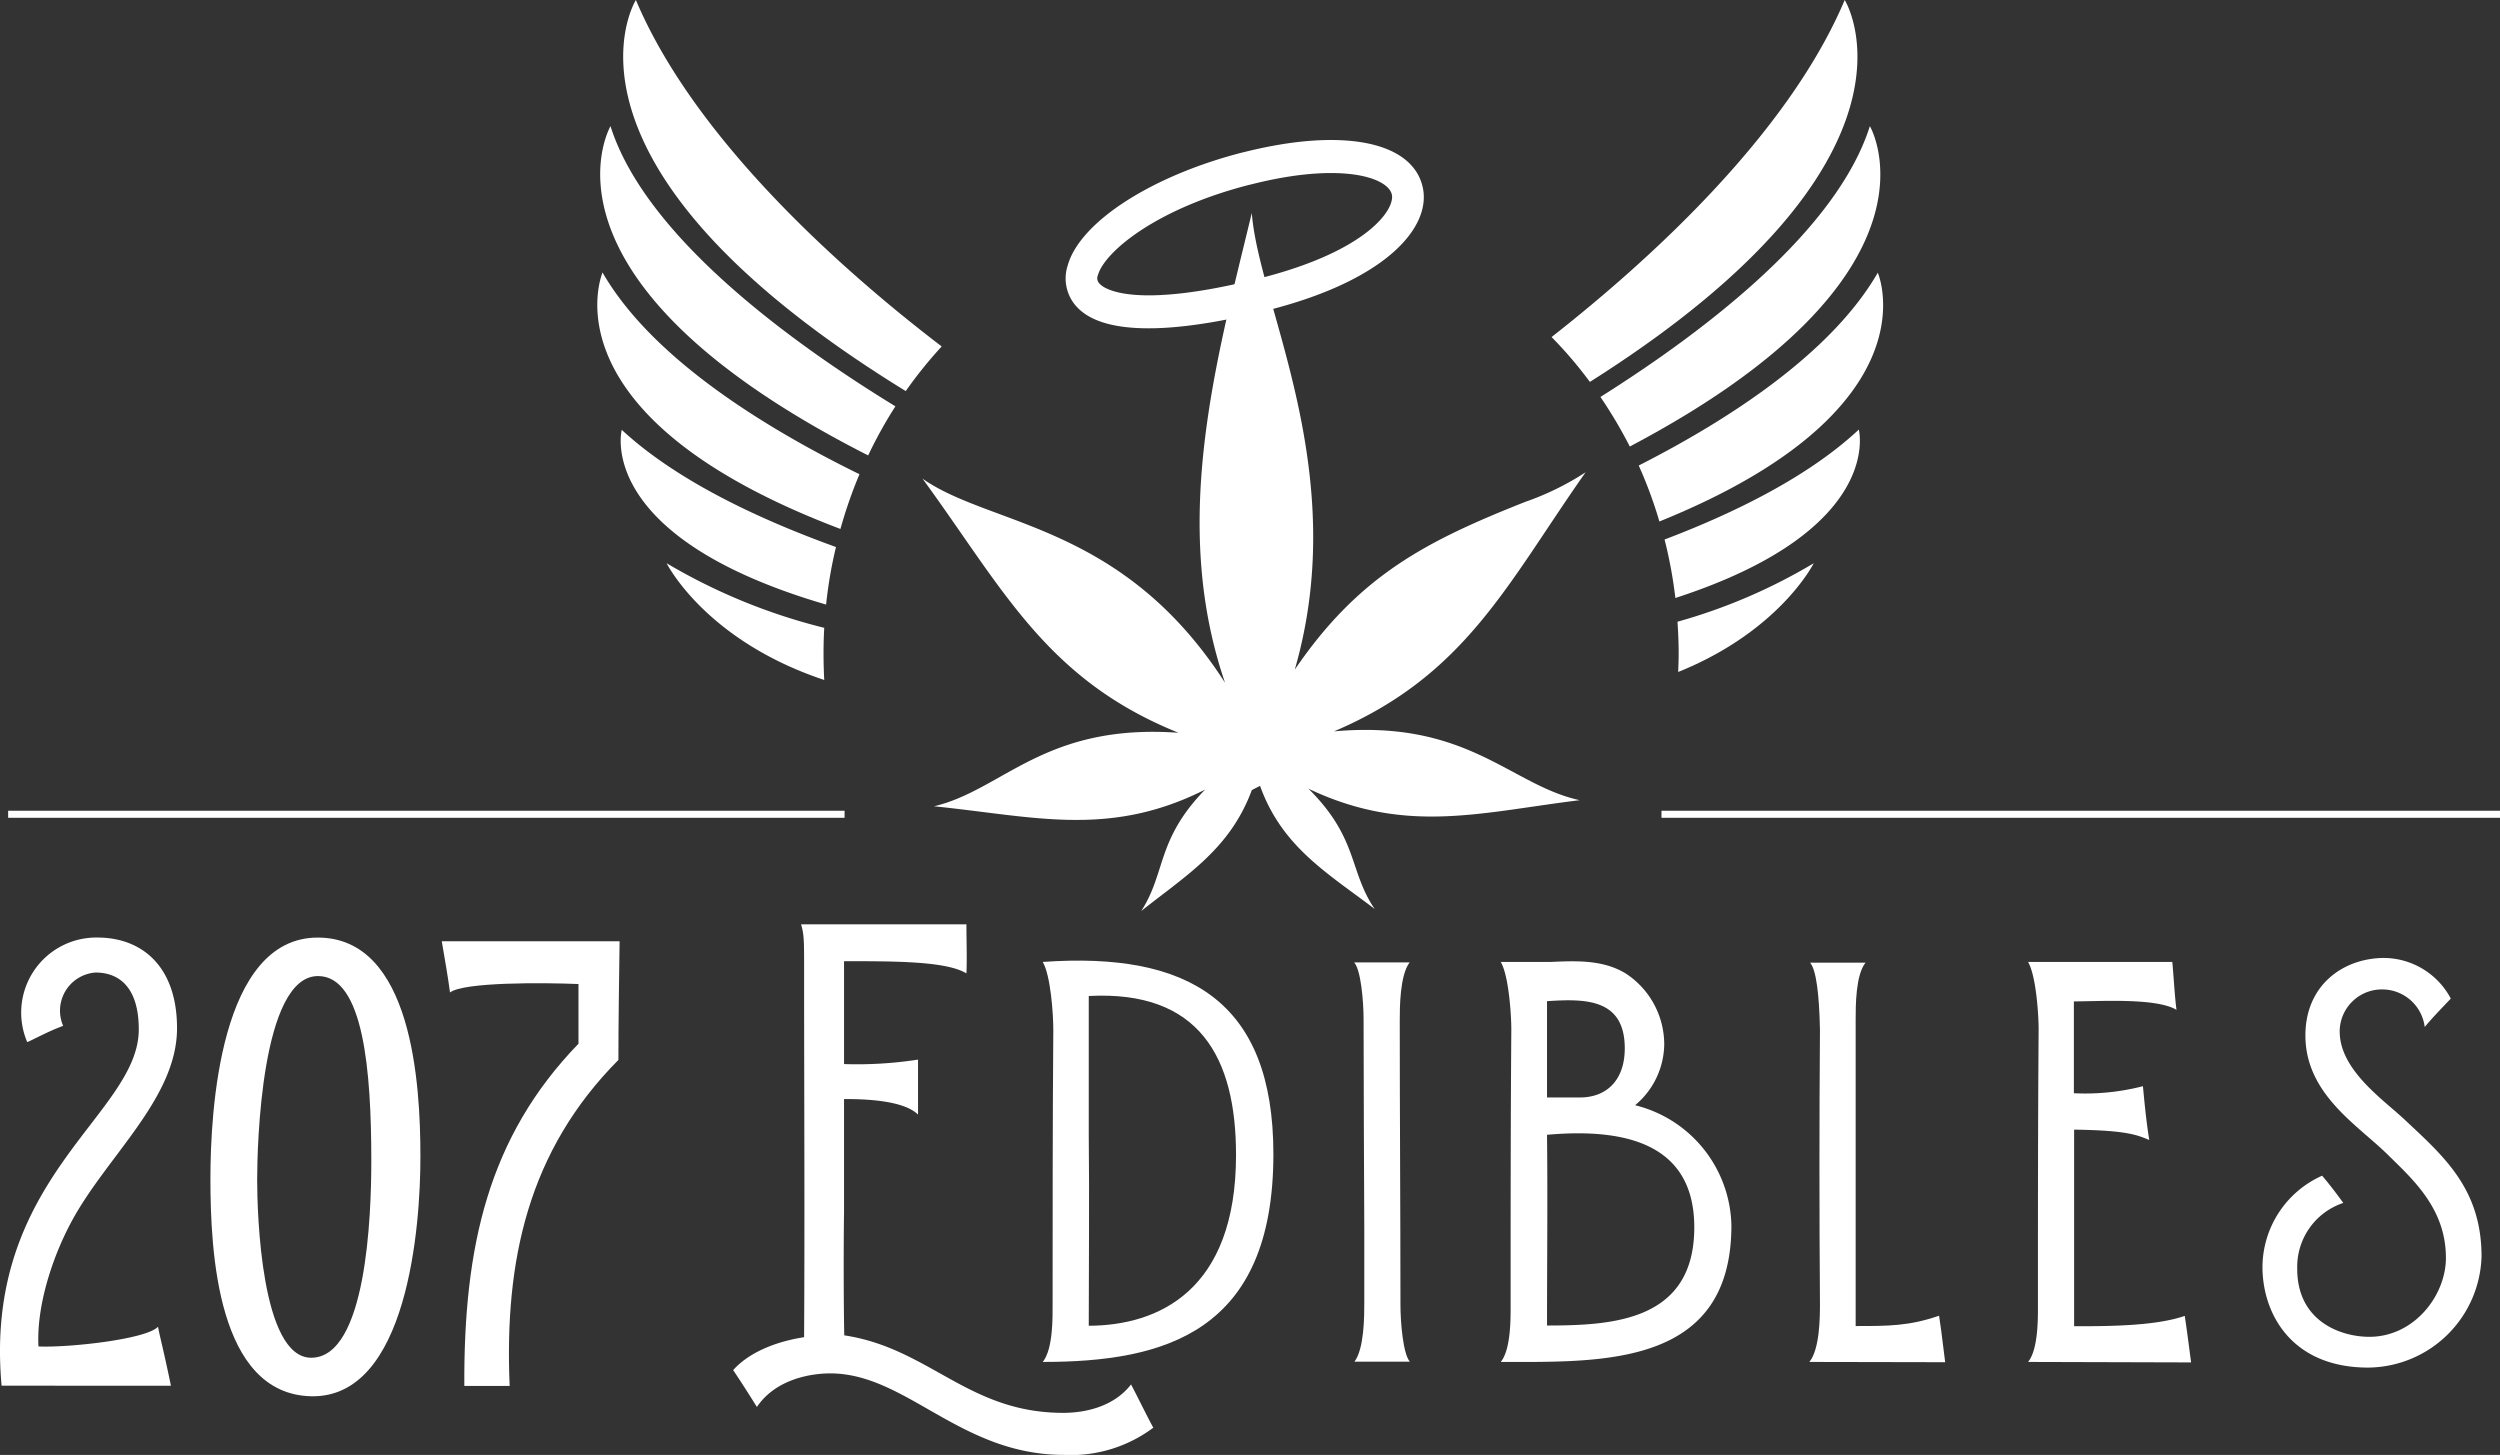
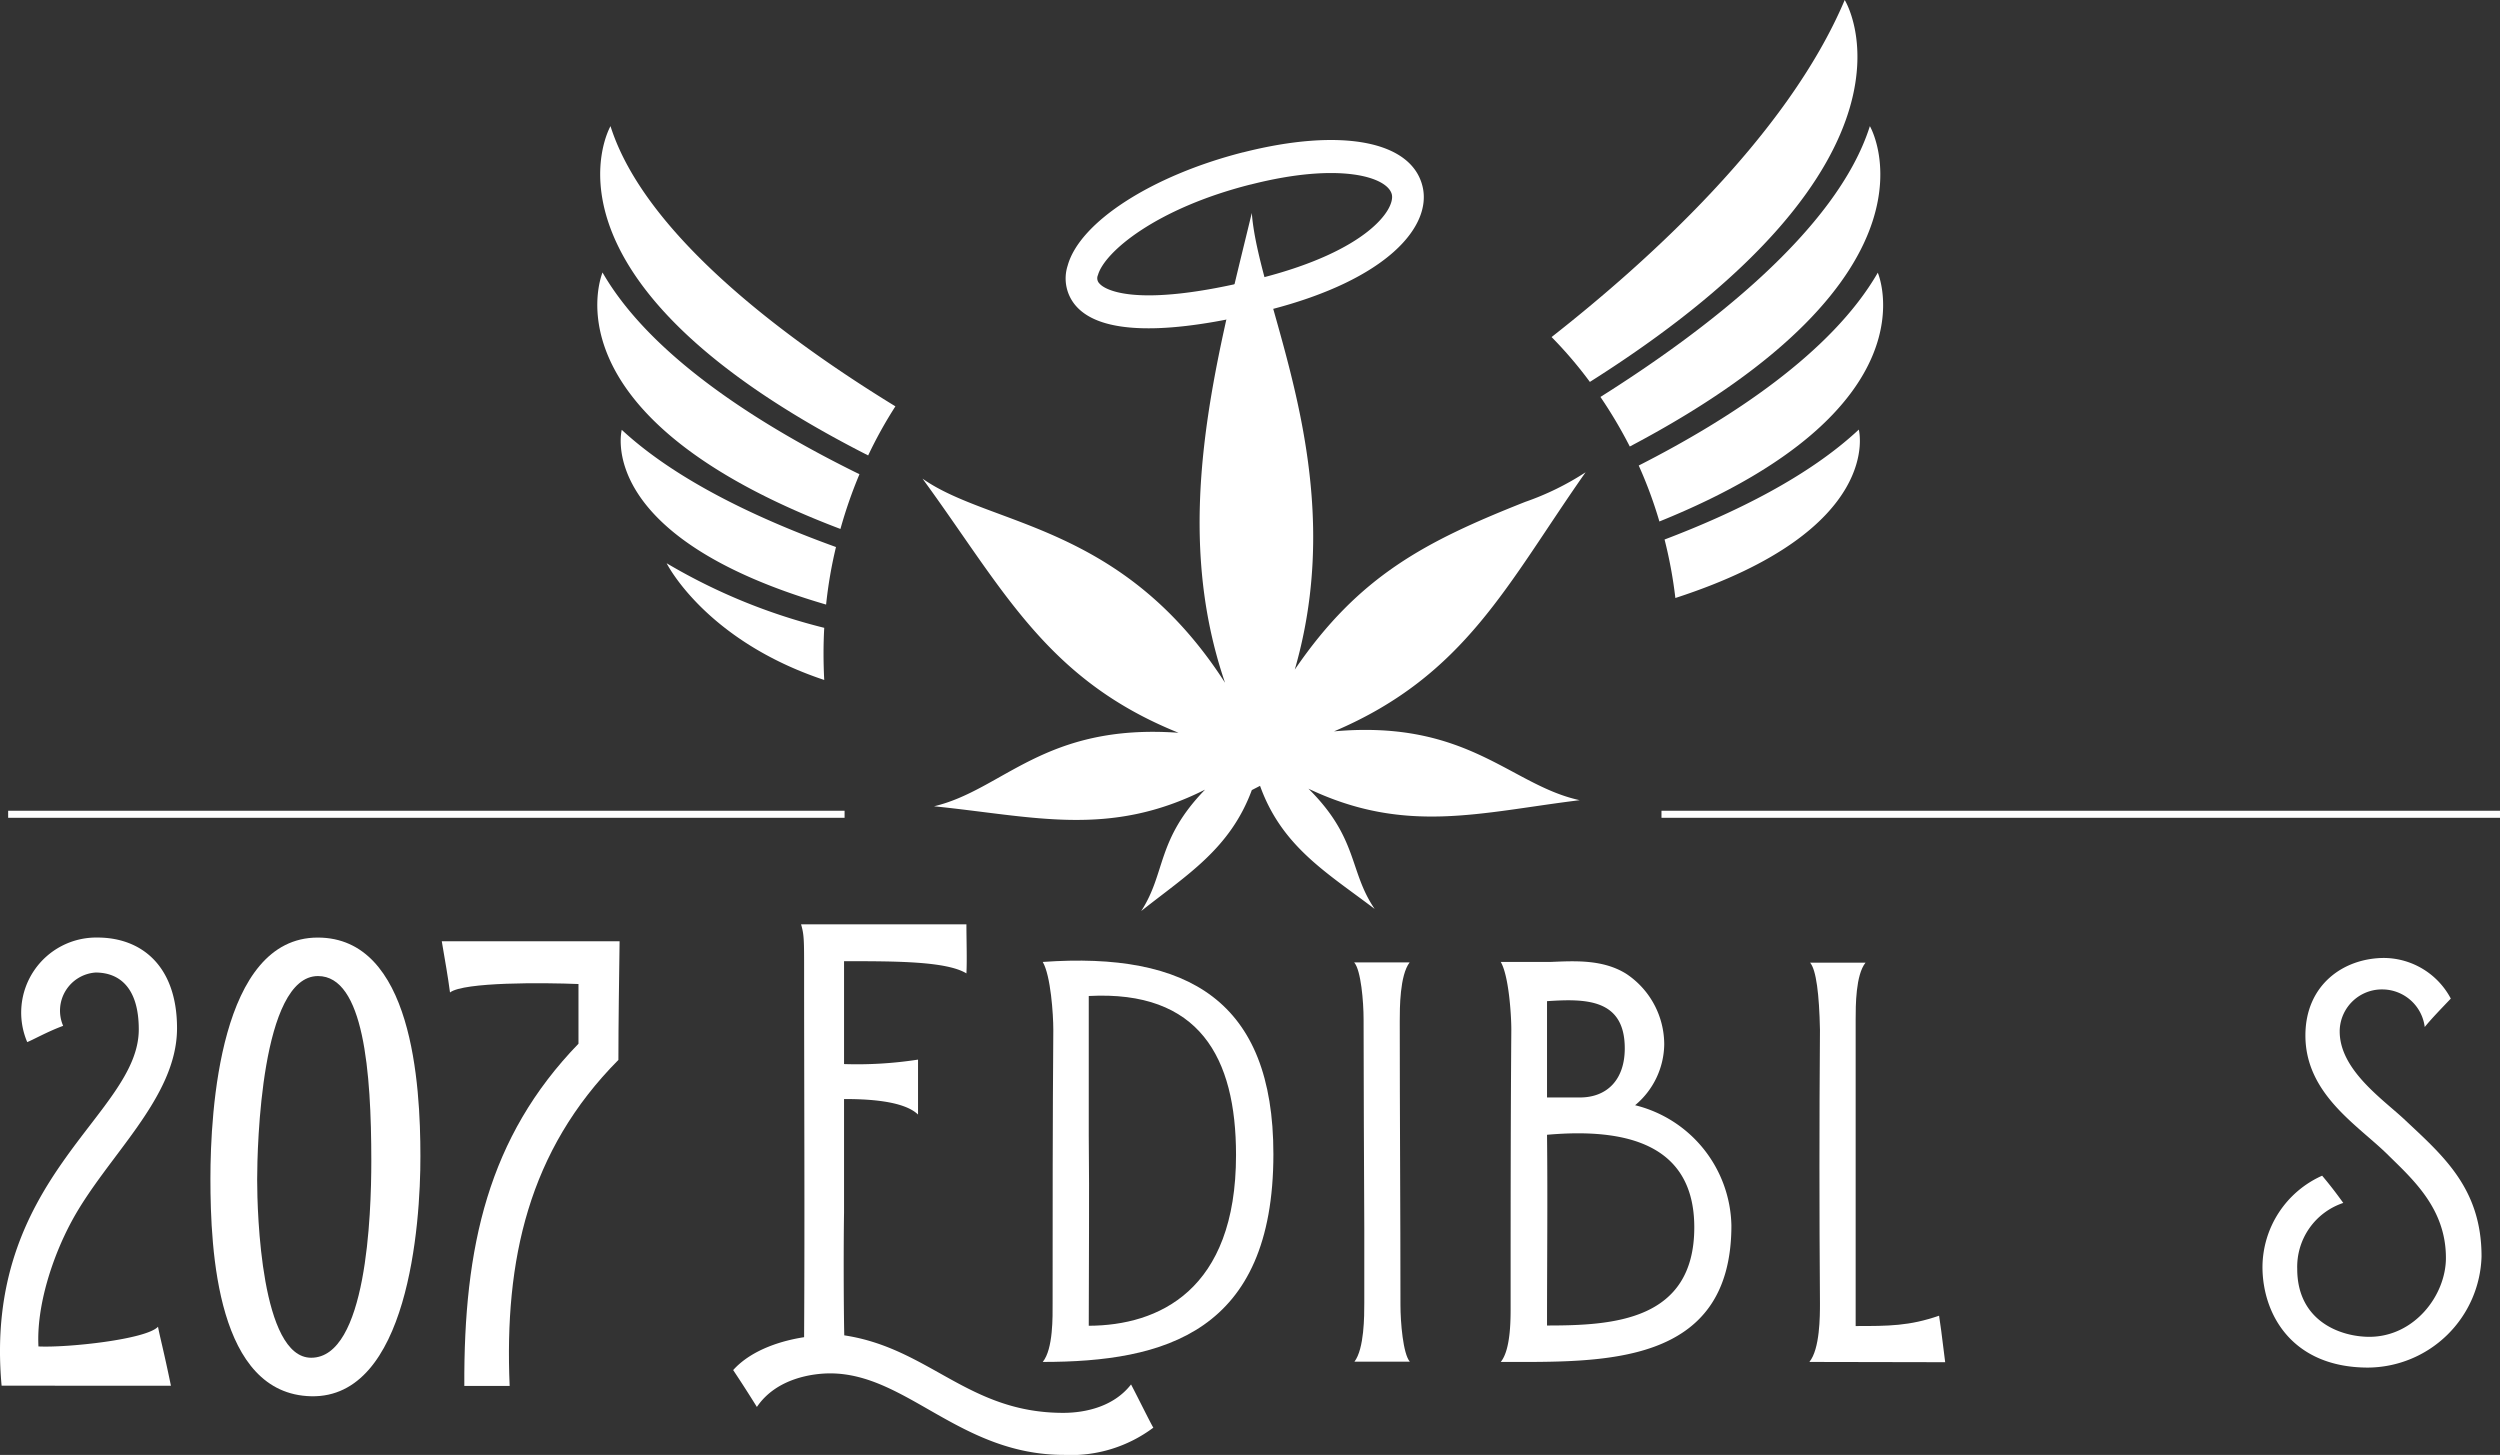
<svg xmlns="http://www.w3.org/2000/svg" id="Logo" width="245.749" height="143.021" viewBox="0 0 245.749 143.021">
  <rect x="0" y="0" width="245.749" height="143.021" fill="#333333" stroke="none" />
  <g id="Group_2512" transform="translate(58.715)">
    <path id="Path_9717" d="M335.454,128.47a42.726,42.726,0,0,1,2.678-4.826c-10.413-6.372-24.589-16.739-28.007-27.545C310.149,96.1,301.306,111.131,335.454,128.47Z" transform="translate(-308.829 -83.701)" fill="#fff" />
-     <path id="Path_9718" d="M346.68,80.843a43.166,43.166,0,0,1,3.533-4.387c-9.282-7.088-24.151-20.064-30.061-34.056C320.151,42.4,310.177,58.4,346.68,80.843Z" transform="translate(-316.361 -42.4)" fill="#fff" />
    <path id="Path_9719" d="M339.005,236.921c-7.481-2.7-15.631-6.488-21.057-11.521,0,0-2.771,10.505,20.087,17.178A43.26,43.26,0,0,1,339.005,236.921Z" transform="translate(-315.544 -183.148)" fill="#fff" />
    <path id="Path_9720" d="M352.823,291.043q0-1.247.069-2.494A57.5,57.5,0,0,1,337.4,282.2s3.763,7.573,15.492,11.475Q352.823,292.359,352.823,291.043Z" transform="translate(-330.585 -226.834)" fill="#fff" />
    <path id="Path_9721" d="M331.785,183.613a44.953,44.953,0,0,1,1.87-5.38c-9.328-4.572-20.41-11.406-25.259-19.833C308.419,158.423,302.3,172.461,331.785,183.613Z" transform="translate(-307.885 -131.617)" fill="#fff" />
  </g>
  <g id="Edibles" transform="translate(72.07 90.864)">
    <g id="Edibles-2" transform="translate(0 0)">
      <g id="Edibles-2-2">
        <g id="Group_8262">
          <path id="Path_22437" d="M354.321,324.2c8.381,1.27,12.168,7.619,21.518,7.619,2.263,0,5.01-.646,6.673-2.794.669,1.27,2.009,3.994,2.193,4.248a13.5,13.5,0,0,1-8.8,2.678c-10.205,0-15.469-8.012-22.973-8.012-1.639,0-5.264.439-7.2,3.3-1.108-1.778-1.824-2.863-2.332-3.625,1.893-2.1,5.01-2.932,6.973-3.232.069-12.145,0-24.151,0-36.087,0-2.932,0-3.486-.3-4.5h16.255c0,1.524.069,3.486,0,4.826-1.963-1.2-6.973-1.2-12.029-1.2v10.113a39.113,39.113,0,0,0,7.273-.439v5.4c-1.455-1.408-5.195-1.524-7.273-1.524v11.175C354.252,314.993,354.252,321.019,354.321,324.2Z" transform="translate(-343.4 -283.8)" fill="#fff" />
          <path id="Path_22438" d="M475.2,338.688c1.039-1.27.97-4.5.97-5.772,0-8.958,0-17.917.069-26.875,0-1.524-.254-5.334-1.039-6.673,14.292-1.016,22.673,3.81,22.673,18.887C497.873,335.825,487.114,338.688,475.2,338.688Zm19-20.341c0-9.6-3.6-16.208-14.477-15.631v13.668c.069,6.419,0,12.4,0,18.748,6.834-.023,14.477-3.44,14.477-16.785Z" transform="translate(-444.769 -295.674)" fill="#fff" />
          <path id="Path_22439" d="M608.724,305.587c0-1.709-.254-4.826-.924-5.587h5.449c-.97,1.27-.97,4.5-.97,5.772,0,9.282.069,18.633.069,27.891,0,1.709.254,4.825.924,5.587h-5.449c.97-1.27.97-4.5.97-5.772v-7.25C608.77,320.572,608.724,311.244,608.724,305.587Z" transform="translate(-546.754 -296.26)" fill="#fff" />
          <path id="Path_22440" d="M682.552,300.773a8.342,8.342,0,0,1,3.717,6.927,7.911,7.911,0,0,1-2.863,5.98,12.439,12.439,0,0,1,9.466,11.821c0,13.922-12.722,13.414-22.673,13.414,1.039-1.27.97-4.5.97-5.772,0-8.958,0-17.917.069-26.875,0-1.524-.254-5.333-1.039-6.673h4.895C677.427,299.5,680.243,299.318,682.552,300.773Zm-4.572,12.145c2.632,0,4.41-1.709,4.41-4.826,0-4.895-3.856-4.895-7.642-4.641v9.466Zm11.244,12.768c0-8.2-6.719-9.79-14.476-9.1.069,6.419,0,12.4,0,18.748,6.465,0,14.476-.439,14.476-9.651Z" transform="translate(-594.746 -295.901)" fill="#fff" />
          <path id="Path_22441" d="M801.6,339.351c1.039-1.27,1.039-4.5,1.039-5.772q-.1-13.438,0-26.875c-.069-3.486-.37-5.911-.97-6.6h5.449c-.97,1.2-.97,4.248-.97,5.587v30.131c3.233,0,5.264,0,8.2-1.016.115.762.254,1.708.6,4.571Z" transform="translate(-695.808 -296.337)" fill="#fff" />
-           <path id="Path_22442" d="M894.7,339.12c1.039-1.27.97-4.5.97-5.772,0-8.958,0-17.917.069-26.875,0-1.524-.254-5.333-1.039-6.673h14.177c.115,1.085.231,3.371.415,4.71-2.009-1.2-7.526-.831-10.089-.831v9.028a22.75,22.75,0,0,0,6.788-.693c.069.693.3,3.371.624,5.287-1.108-.439-2.009-.947-7.388-1.016V335.61c3.232,0,7.942,0,10.875-1.016.115.762.254,1.709.623,4.572Z" transform="translate(-767.412 -296.106)" fill="#fff" />
          <path id="Path_22443" d="M1004.89,338.367c-7.526,0-10.39-5.287-10.39-9.905a9.884,9.884,0,0,1,5.865-8.958c.739.877,1.293,1.593,2.078,2.678a6.62,6.62,0,0,0-4.526,6.488c0,5.149,4.272,6.673,7.089,6.673,4.41,0,7.527-4.064,7.527-7.758,0-4.895-3.3-7.758-5.8-10.228-2.932-2.863-8.012-5.911-8.012-11.637,0-5.01,3.787-7.619,7.758-7.619a7.491,7.491,0,0,1,6.534,3.994c-.854.9-1.893,1.963-2.563,2.794a4.217,4.217,0,0,0-4.087-3.694,4.151,4.151,0,0,0-4.272,4.017v.115c0,3.74,4.156,6.6,6.3,8.589,3.856,3.625,7.643,6.811,7.643,13.53A11.247,11.247,0,0,1,1004.89,338.367Z" transform="translate(-844.17 -294.798)" fill="#fff" />
        </g>
      </g>
    </g>
  </g>
  <g id="_2" transform="translate(0 92.158)">
    <g id="_2-2" transform="translate(0 0)">
      <g id="_2-2-2">
        <g id="_207">
          <g id="Group_8263">
            <path id="Path_22444" d="M152.074,331.247c-1.87-20.5,13.484-26.6,13.484-35.025,0-4.064-1.87-5.588-4.248-5.588a3.758,3.758,0,0,0-3.186,5.241c-1.524.554-3.117,1.455-3.533,1.593a7.38,7.38,0,0,1,6.9-10.274c4.387,0,7.827,2.84,7.827,8.912,0,6.9-6.9,12.56-10.367,19-1.87,3.463-3.463,8.289-3.255,12.283,2.863.139,10.621-.693,11.752-1.939.208,1.108.531,2.216,1.27,5.8Z" transform="translate(-151.916 -287.192)" fill="#fff" />
            <path id="Path_22445" d="M251.405,332.292c-9.235-.208-9.905-14.223-9.905-21.4,0-6.626.924-23.689,10.552-23.689,9.3,0,10.09,14.43,10.09,21.472C262.164,315.53,260.894,332.5,251.405,332.292Zm0-3.787c5.449,0,5.911-14.015,5.911-19.348,0-8.773-.739-18.171-5.241-18.171-5.587,0-5.98,16.716-5.98,20.018S246.487,328.505,251.405,328.505Z" transform="translate(-220.816 -287.198)" fill="#fff" />
            <path id="Path_22446" d="M357.363,300.46c-8.843,8.912-11.221,19.671-10.69,32.047h-4.456c-.069-13.669,2.332-24.451,11.221-33.64V293c-3.394-.139-11.29-.208-12.629.831-.208-1.593-.462-2.979-.808-5.033h17.478C357.432,292.448,357.363,296.789,357.363,300.46Z" transform="translate(-296.574 -288.429)" fill="#fff" />
          </g>
        </g>
      </g>
    </g>
  </g>
  <g id="Group_2506" transform="translate(90.684 13.763)">
    <g id="Group_2478" transform="translate(0 0)">
      <path id="Path_3207" d="M473.715,95.647c11.683-2.978,16.023-8.243,15.1-12.122-1.062-4.5-7.989-5.818-17.64-3.371h-.023c-8.958,2.286-16.046,6.857-17.224,11.129a4.1,4.1,0,0,0,.877,4.04c3.14,3.44,12.029,2.078,18.91.323Zm-16.808-3.44c.646-2.263,5.7-6.534,14.984-8.889h.023c8.773-2.24,13.461-.739,13.876.97.346,1.455-2.4,5.541-12.791,8.2-12.976,3.3-15.654.9-15.908.6a.74.74,0,0,1-.185-.877Z" transform="translate(-439.659 -78.941)" fill="#fff" />
      <g id="Group_673" transform="translate(0 7.173)">
        <g id="Group_672" transform="translate(0 0)">
          <path id="Path_3208" d="M425.17,154.729c-2.147,5.8-6.4,8.335-10.875,11.891,2.447-3.763,1.478-7,6.28-11.937-9.443,4.756-16.808,2.632-26.644,1.639,6.811-1.616,10.829-8.173,24.035-7.227-13.022-5.241-17.247-14.153-25.167-24.982,6.673,4.71,19.648,4.364,29.738,20.064-5.357-15.654-.97-31.285,2.632-46.177.669,9.028,9.836,25.421,4.225,44.884,6.3-9.235,12.86-12.606,22.65-16.485a27.228,27.228,0,0,0,5.934-2.909c-7.711,10.967-11.8,19.972-24.728,25.467,13.183-1.177,17.339,5.287,24.151,6.765-9.79,1.2-17.109,3.417-26.667-1.131,4.918,4.872,3.971,8.1,6.511,11.821-4.687-3.556-9.12-6.118-11.267-12.1h0" transform="translate(-392.8 -98)" fill="#fff" fill-rule="evenodd" />
          <path id="Path_3218" d="M536,331.2a20.685,20.685,0,0,0,9.628,12.722C544.82,339.142,541.38,334.687,536,331.2Z" transform="translate(-502.937 -277.357)" fill="#fff" fill-rule="evenodd" />
        </g>
      </g>
    </g>
    <path id="Path_9366" d="M557.9,341.2" transform="translate(-519.781 -280.648)" fill="#fff" fill-rule="evenodd" />
  </g>
  <rect id="Rectangle_1236" width="82.219" height="0.693" transform="translate(0.802 79.696)" fill="#fff" />
  <rect id="Rectangle_1237" width="82.426" height="0.693" transform="translate(163.323 79.696)" fill="#fff" />
  <g id="Group_2513" transform="translate(152.52)">
    <path id="Path_9722" d="M577.9,122.721a45.028,45.028,0,0,1,2.886,4.872c32.139-16.947,23.6-31.493,23.6-31.493C601.127,106.4,588.128,116.279,577.9,122.721Z" transform="translate(-573.098 -83.701)" fill="#fff" />
    <path id="Path_9723" d="M560.864,79.942C595.635,57.962,585.915,42.4,585.915,42.4,580.258,55.791,566.4,68.236,557.1,75.532A40.71,40.71,0,0,1,560.864,79.942Z" transform="translate(-557.1 -42.4)" fill="#fff" />
    <path id="Path_9724" d="M617.7,158.5c-4.549,7.9-14.569,14.407-23.5,18.956a42.418,42.418,0,0,1,2.032,5.5C623.546,171.914,617.7,158.5,617.7,158.5Z" transform="translate(-585.634 -131.694)" fill="#fff" />
-     <path id="Path_9725" d="M610.816,291.043c0,.623-.023,1.224-.046,1.847,10.021-4.041,13.322-10.69,13.322-10.69a54.763,54.763,0,0,1-13.392,5.749C610.769,288.965,610.816,290,610.816,291.043Z" transform="translate(-598.324 -226.834)" fill="#fff" />
    <path id="Path_9726" d="M605.2,236.105a44.217,44.217,0,0,1,1.062,5.749c20.641-6.7,18.032-16.555,18.032-16.555C619.353,229.918,612.127,233.473,605.2,236.105Z" transform="translate(-594.094 -183.071)" fill="#fff" />
  </g>
</svg>